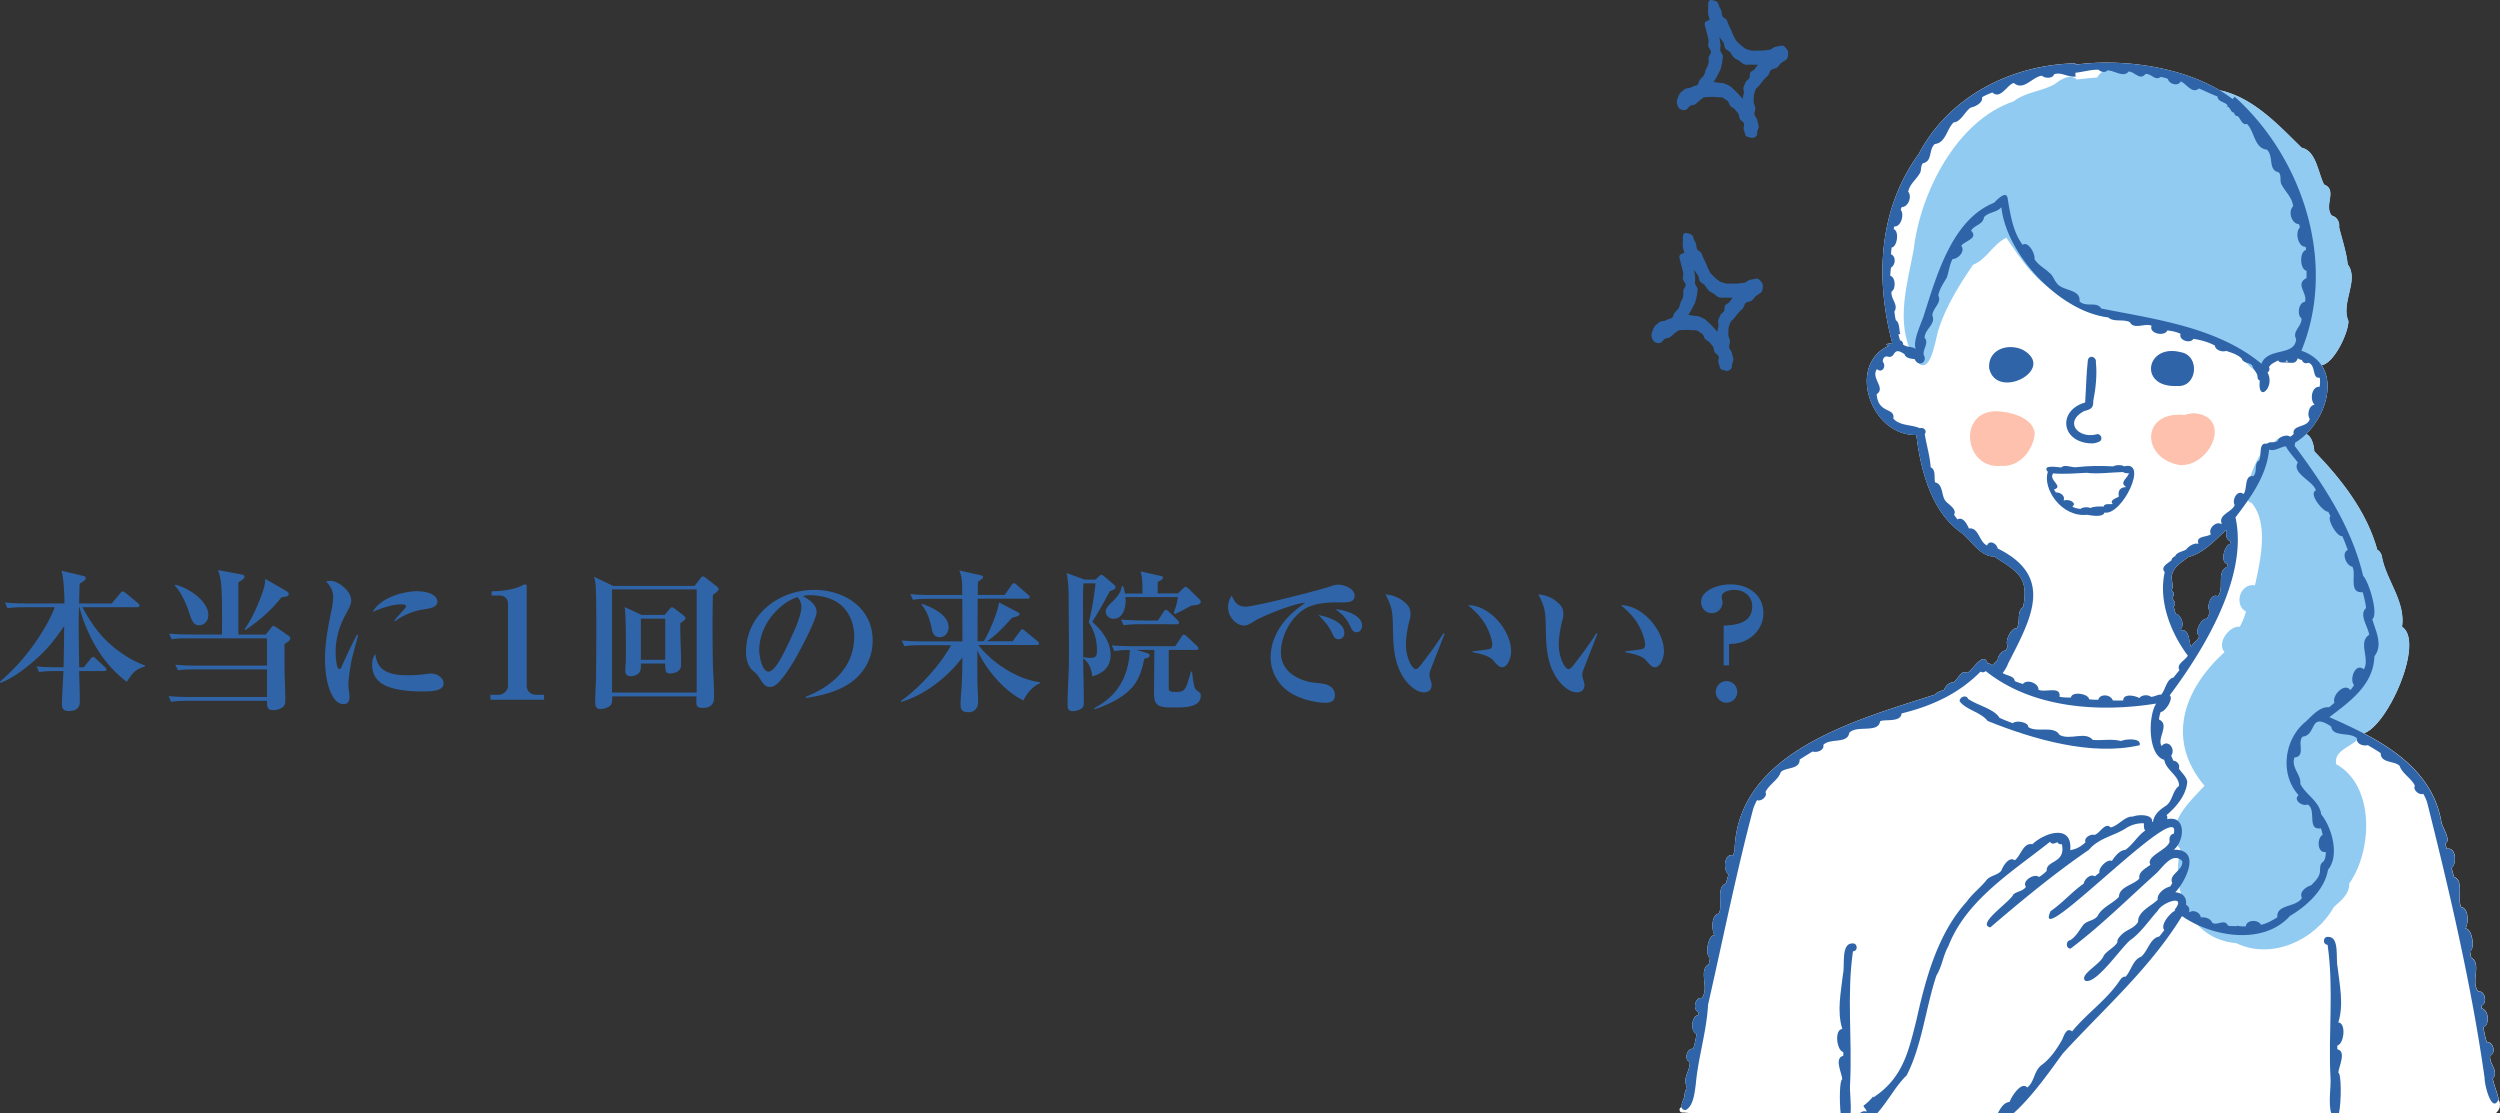
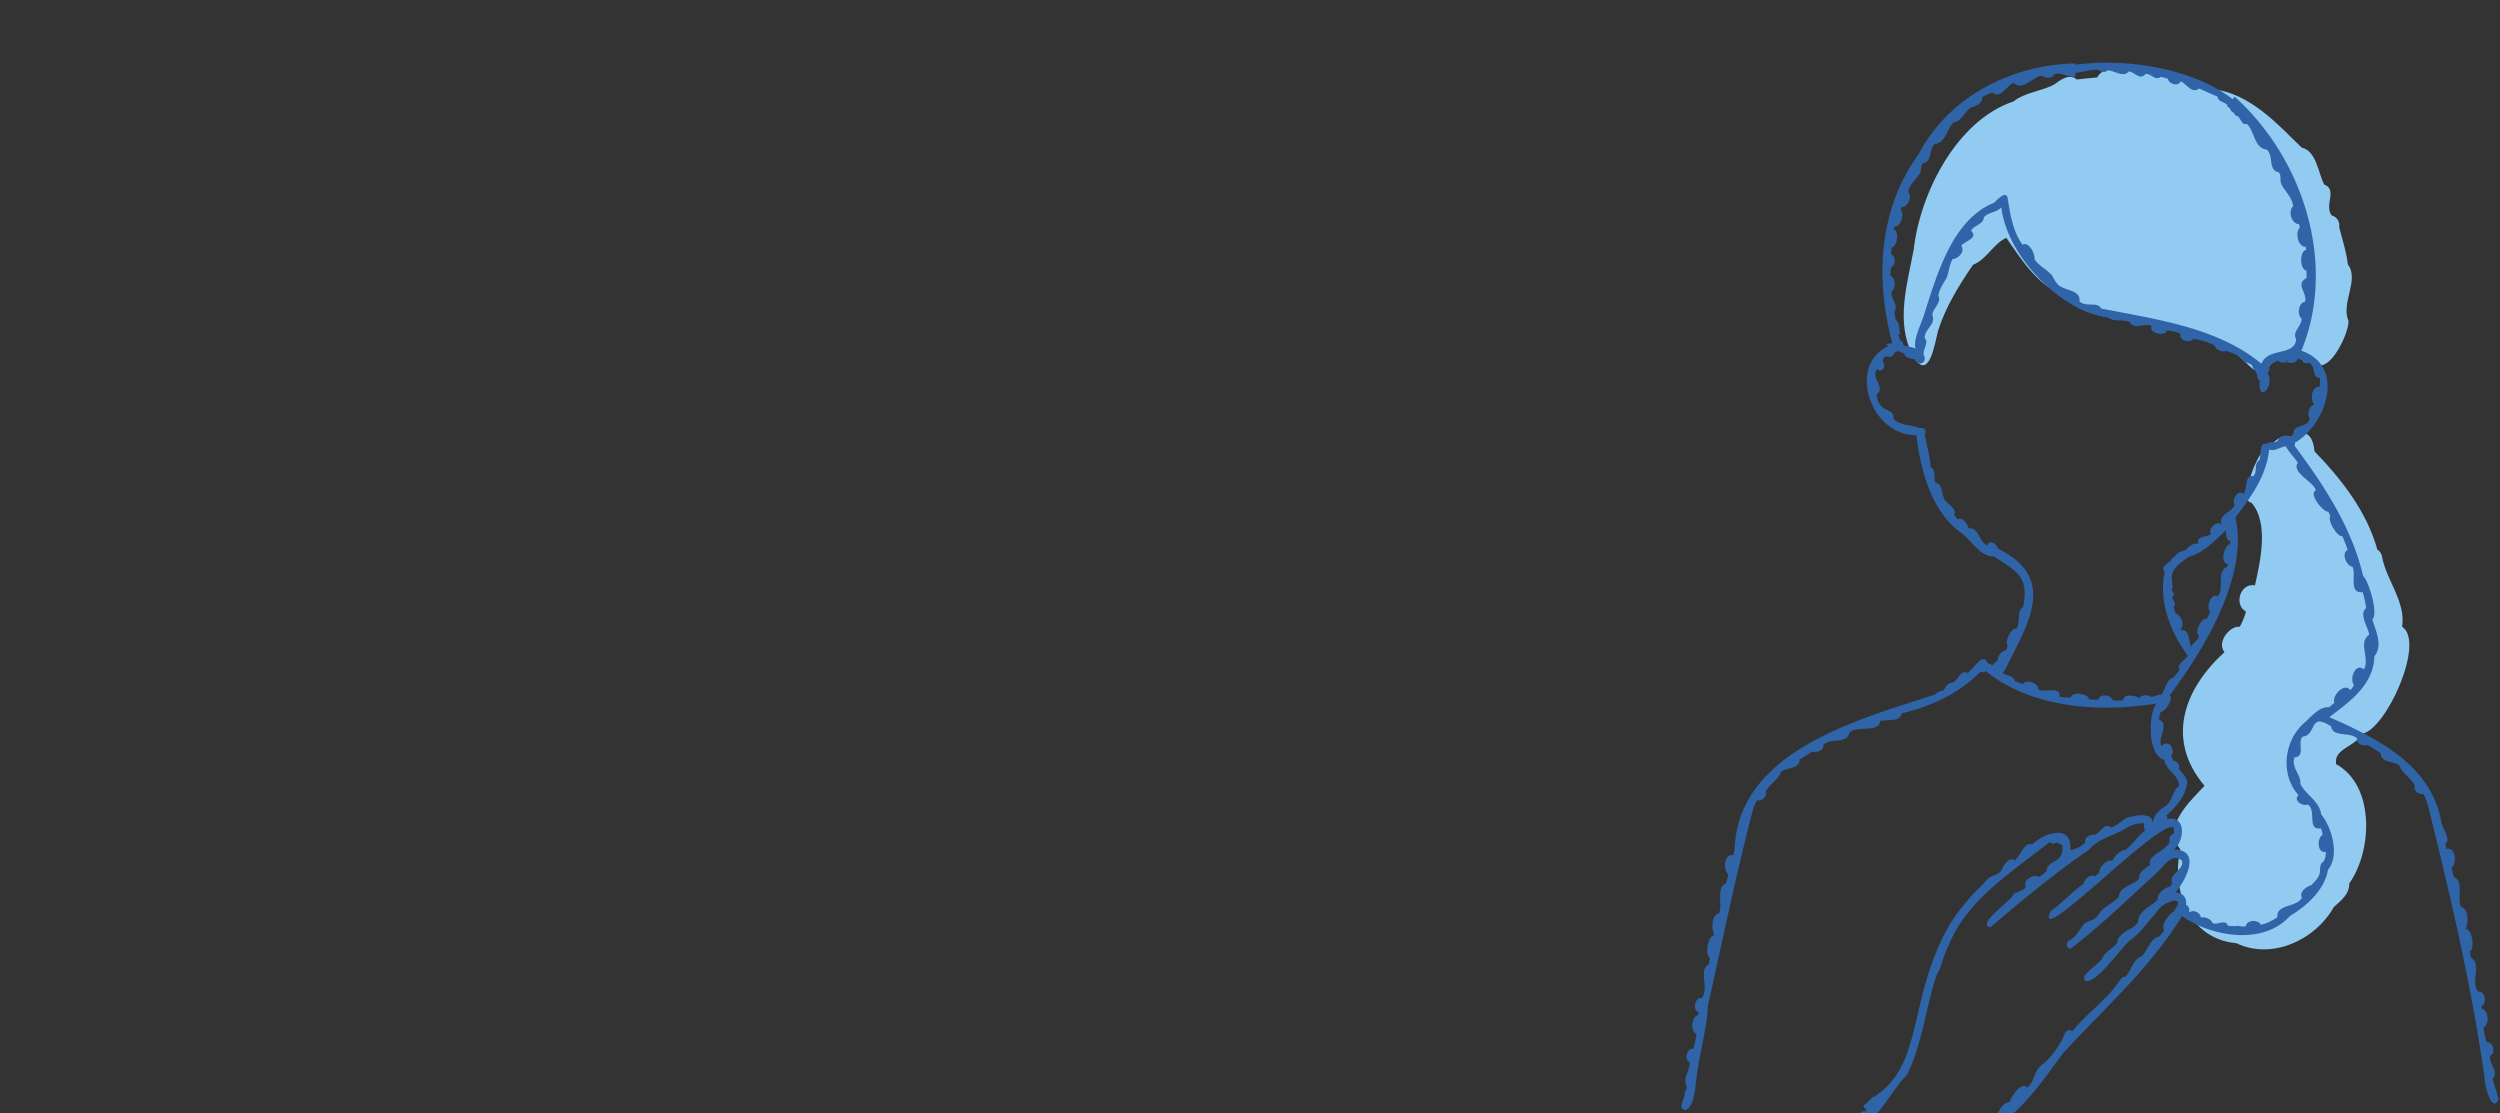
<svg xmlns="http://www.w3.org/2000/svg" id="_レイヤー_2" data-name="レイヤー 2" width="309.14" height="137.69">
  <rect width="100%" height="100%" fill="#333333" stroke="none" />
  <defs>
    <style>.cls-1{fill:#2f65a8;stroke-width:0}</style>
  </defs>
  <g id="text">
-     <path class="cls-1" d="M3.01 75.09c-.71 0-1.39 0-2.08.13l-.31-.71c.9.08 1.81.11 2.73.11h4.62c0-1.01-.08-3.13-.36-4.04l2.67.63c.13.04.32.1.32.25 0 .23-.15.36-.76.72l-.06 2.44h4.04l1.05-1.26c.15-.19.21-.23.29-.23s.21.08.36.19l1.54 1.26c.08.06.19.17.19.29 0 .17-.15.21-.29.21h-6.77c1.24 2.29 2.46 3.97 4.6 5.51.97.71 2.02 1.3 3.15 1.7v.11c-1.26.4-1.58.84-2.25 1.91-1.39-1.01-2.67-2.46-3.59-3.93-.9-1.41-1.91-3.66-2.27-5.3h-.06a57.1 57.1 0 00-.04 1.87c0 1.85.04 3.72.06 5.57h.57l.84-1.05c.1-.11.17-.23.29-.23s.27.11.34.19l1.14 1.05c.13.13.19.21.19.31 0 .17-.15.19-.31.19H9.78c.04 1.2.09 2.61.09 3.78 0 .86-.55 1.16-1.35 1.16-.69 0-.86-.29-.86-.86 0-.63.15-3.24.19-4.08H6.9c-.71 0-1.37.02-2.06.13l-.32-.71c.92.1 1.81.11 2.73.11h.61c.04-1.7.06-3.41.08-5.11-1.2 1.75-2.1 2.92-3.72 4.31-1.2 1.05-2.67 2.16-4.16 2.73l-.08-.13c1.64-1.45 2.9-2.78 4.18-4.58.99-1.39 2.02-3.05 2.61-4.65H2.99zm29.81 3.43l.65-.82c.06-.08.23-.31.32-.31.08 0 .21.08.38.19l1.51 1.03c.11.08.21.17.21.34 0 .27-.44.52-.72.69.02 1.14 0 2.27.02 3.41.02 1.12.09 2.4.09 3.51 0 .4-.04.71-.38.93-.31.21-.76.32-1.14.32-.74 0-.74-.51-.74-.9v-.25h-9.8c-.69 0-1.37.02-2.06.13l-.31-.71c.9.08 1.81.11 2.71.11h9.46v-3.41h-8.95c-.71 0-1.37 0-2.06.11l-.32-.69c.92.08 1.81.11 2.73.11h8.6v-3.38h-9.73c-.69 0-1.37 0-2.06.13l-.31-.71c.9.08 1.81.11 2.71.11h3.83c0-2 .04-4.81-.12-6.33-.06-.57-.19-1.09-.38-1.64l2.84.53c.21.04.44.1.44.31 0 .15-.15.31-.76.67v6.47h3.34zm-7.06-2.48c0 .74-.48 1.28-1.18 1.28-.78 0-.97-.93-1.32-1.96-.32-.92-.97-2.25-1.64-2.94l.04-.11c1.54.32 4.1 1.96 4.1 3.74zm9.73-2.9c.13.08.21.19.21.34 0 .27-.38.32-.9.38-1.26 1.62-2.77 2.92-4.46 4.04l-.1-.13c.92-1.14 1.95-3.59 2.38-5.02.12-.38.17-.78.17-1.18l2.69 1.56zm5.31-1.33c1.05 0 2.63 1.28 2.63 2.44 0 .48-.31 1.05-.69 1.74-.78 1.39-1.24 3.03-1.24 4.62 0 .34.06 2.12.46 2.12.11 0 .19-.04.3-.32.48-1.09 1.32-2.9 1.89-3.93l.13.04c-.25 1.11-.61 2.19-.84 3.3-.25 1.39-.36 2.31-.36 2.84 0 .27.02.44.06.71.04.25.08.53.08.78 0 .5-.17.92-.74.92-.36 0-.71-.19-.95-.44-.38-.38-.73-1.16-.88-1.68-.36-1.16-.46-2.38-.46-3.59 0-1.96.44-4.16.84-6.1.08-.4.17-.99.17-1.39 0-.84-.32-1.37-.88-1.96.17-.06.29-.08.48-.08zM47.69 83c.82.44 1.87.5 2.79.5.84 0 1.47-.06 2.33-.17.17-.02.34-.04.5-.04.76 0 1.54.53 1.54 1.2 0 .97-1.45 1.01-2.65 1.01-1.53 0-4.14-.15-5.3-1.22-.63-.55-.88-1.26-.88-2.08 0-.5.1-.93.38-1.32.15.92.42 1.66 1.3 2.12zm4.02-9.88c.78 0 2.37.27 2.37 1.3 0 .67-.9.82-1.89.97-1.03.15-2.48.73-3.32 1.43l-.11-.1c.06-.08.42-.5.57-.65.27-.29.63-.69.76-.86.06-.08.13-.17.13-.23 0-.23-.42-.25-.57-.25-1.12 0-2.52.48-3.55.93.93-1.74 3.74-2.56 5.61-2.56zm9.87 12.8c.67 0 1.24-.48 1.24-1.16V74.71c0-.71-.44-1.07-1.11-1.07h-.92v-.52c1.16-.02 2.78-.19 3.81-.74.11-.06.23-.11.36-.11s.17.11.17.23v12.26c0 .73.51 1.16 1.22 1.16h.93v.61h-6.64v-.61h.92zm24.34-13.5l.71-.93c.1-.13.19-.21.29-.21.11 0 .27.11.34.17l1.35 1.05c.17.13.25.25.25.36 0 .13-.15.31-.71.71-.02 1.11-.04 2.23-.04 3.34 0 2.06.02 5.32.08 6.16.06.9.11 2.36.11 3.15 0 .92-.52 1.32-1.41 1.32-.76 0-.78-.36-.78-.8 0-.21 0-.42.02-.63H75.7v.31c0 .31-.02.61-.25.84-.27.25-.84.42-1.2.42-.51 0-.65-.34-.65-.8 0-.69.04-1.7.08-2.44.04-.61.06-4.35.06-6.52 0-1.26 0-4.67-.1-5.68-.04-.36-.09-.57-.19-.92l2.37 1.13h10.11zM75.68 85.64h10.47V72.88H75.68v12.76zm6.5-9.6l.63-.74c.08-.1.19-.21.29-.21.06 0 .15.04.3.15l1.16.88c.09.08.21.21.21.32 0 .13-.15.31-.65.61 0 .63.02 1.77.04 2.46.04.95.06 1.81.06 2.73 0 .84-.88 1.03-1.35 1.03-.53 0-.61-.17-.61-1.22h-3.01v.27c0 .42-.02.71-.34.99-.23.21-.63.31-.92.31-.4 0-.67-.23-.67-.63 0-.13.02-.74.06-.97.02-.15.02-1.53.02-2.31 0-1.2-.02-3.7-.15-4.64l2.1.97h2.84zm-2.93 5.55h3.01V76.5h-3.01v5.09zm20.37 4.58c3.3-1.3 6.01-3.68 6.01-7.46 0-1.77-.78-3.57-2.42-4.42-.92-.48-2.08-.69-3.05-.69-.32 0-.55.02-.88.11.72.38 1.7 1.05 1.7 1.96 0 .97-2.29 5.23-2.9 6.24-.48.76-1.56 2.5-2.35 2.9-.15.08-.32.13-.51.13-.61 0-.86-.4-1.37-1.2-.23-.36-.36-.48-.74-.8-.65-.55-.86-1.51-.86-2.31 0-4.62 4.06-7.69 8.43-7.69 3.7 0 7.23 2.21 7.23 6.24 0 1.89-.78 3.6-2.21 4.83-1.62 1.39-3.95 2-6.03 2.29l-.04-.13zm-4.02-10.2c-1.03 1.2-1.72 2.82-1.72 4.43 0 .63.32 2.65 1.16 2.65.36 0 .8-.53.99-.8.69-.92 1.74-3.26 2.23-4.37.31-.65.84-2.12.84-2.8 0-.48-.17-.88-.48-1.24-1.2.36-2.21 1.2-3.03 2.14zm26.03 3.33c.65-.93 1.77-3.68 1.91-4.81l2.29 1.2c.12.06.23.11.23.23 0 .23-.25.29-.93.48-.86.99-2 2.19-3.09 2.9h3.17l.92-1.24c.13-.19.19-.25.29-.25.08 0 .19.1.34.21l1.53 1.26c.1.08.19.15.19.29 0 .17-.15.19-.29.19h-7.21c1.72 2.23 4.79 4.22 7.59 4.6l.04.13c-.92.36-1.64 1.26-2.06 2.12-2.37-1.14-4.62-3.81-5.7-6.2 0 1.39 0 2.8.02 4.2.02.69.08 1.39.08 2.1 0 .38-.06.76-.38 1.07-.21.21-.51.29-.82.29-.95 0-.97-.52-.97-1.09 0-.31.04-.92.08-1.37.04-.59.08-1.3.1-1.81.04-.82.04-1.66.04-2.5-1.79 2.4-4.63 4.63-7.53 5.49l-.09-.11c1.77-1.18 3.87-3.41 5.11-5.15.27-.36.95-1.39 1.11-1.75h-3.72c-.69 0-1.37.02-2.06.13l-.31-.71c.9.08 1.79.11 2.71.11h4.79c0-1.75 0-3.51-.02-5.26h-4.04c-.71 0-1.39 0-2.06.13l-.32-.71c.92.08 1.81.11 2.73.11h3.68v-.69c0-.8-.02-1.54-.36-2.35l2.63.59c.15.04.32.08.32.23s-.34.38-.63.55c-.04.55-.02 1.11-.04 1.66h3.34l.84-1.22c.08-.11.15-.23.29-.23.1 0 .19.06.34.19l1.43 1.24c.1.08.19.13.19.27 0 .17-.15.21-.31.21h-6.12c-.02 1.75-.02 3.51-.02 5.26h.8zm-4.33-1.73c0 .63-.42 1.22-1.09 1.22s-.88-.46-.99-1.01c-.23-1.12-.53-2.12-1.28-3.03l.1-.08c1.22.44 3.26 1.35 3.26 2.9zm15.38 10.37c-.67 0-.67-.44-.67-.8 0-1.93.17-3.83.17-5.7 0-1.58 0-3.17-.02-4.75-.02-1.09.02-3.53-.08-4.5-.04-.44-.1-.88-.17-1.32l2.21.8h1.34l.42-.4c.15-.13.23-.19.31-.19.06 0 .17.04.32.17l1.2 1.01c.12.1.23.23.23.36 0 .21-.23.31-.71.48-.44.88-1.64 2.99-2.17 3.8 1.22 1.07 2.27 2.44 2.27 4.12 0 1.47-.95 2.25-2.25 2.61-.15-.95-.36-1.62-1.14-2.23.02 1.83.08 3.68.08 5.51 0 .29-.04.53-.29.71-.29.19-.69.32-1.05.32zm1.26-6.58l.04-.11c.29.06.53.1.82.1.82 0 .84-.29.84-1.01 0-1.2-.34-2.38-1.01-3.4.38-1.39.69-3.38.84-4.81h-1.49c-.06.69-.06 1.7-.06 2.4 0 1.56.02 5.34.02 6.83zm1.45 6.36l-.1-.15c2.92-1.49 4.29-3.97 4.42-7.19h-.23c-.57 0-1.14.04-1.7.13l-.3-.71c.9.08 1.79.11 2.71.11h5.13l.78-1.18c.06-.1.17-.25.29-.25s.29.13.34.19l1.28 1.2c.08.08.19.19.19.31 0 .17-.15.19-.3.19h-3.38v4.67c0 .48.17.52.95.52 1.11 0 1.18-.32 1.79-2.5h.15c.04.5.11 1.12.23 1.62.08.36.15.57.46.78.23.15.38.25.38.53 0 1.34-1.54 1.49-2.92 1.49h-.9c-1.53 0-1.96-.4-1.96-1.74l.04-5.38h-2.21l1.07.32c.42.13.57.17.57.38 0 .25-.48.36-.69.4-.21 1.22-.61 2.52-1.43 3.47-1.18 1.37-2.98 2.19-4.67 2.77zm10.26-14.33l.63-.61c.08-.08.21-.21.32-.21.13 0 .29.13.36.21l1.35 1.32c.13.13.17.21.17.32 0 .36-.61.44-1.12.44-.69.38-1.35.74-2.06 1.07l-.17-.15c.29-.73.4-1.18.53-1.95h-6.49c0 .13.02.27.02.42 0 .95-.34 2.27-1.53 2.27-.46 0-.93-.4-.93-.88 0-.44.36-.8.82-1.24.59-.57 1.03-1.09 1.18-1.93h.15c.1.32.17.59.23.92h2.16v-.88c0-.61-.06-1.24-.23-1.85l2.44.55c.21.04.32.06.32.23 0 .19-.23.32-.65.51v1.43h2.48zm-4.31 3.34h1.85l.69-1.07c.06-.1.17-.25.29-.25s.27.13.34.21l1.11 1.07c.08.08.17.17.17.31 0 .17-.13.19-.29.19H141c-.71 0-1.39.02-2.06.13l-.32-.71c.92.08 1.81.11 2.73.11zm12.58-1.7c1.2 0 8.81-1.95 10.28-2.42.44-.15.86-.31 1.33-.31.63 0 1.98.46 1.98 1.35 0 .76-.65.84-1.56.84h-.5c-1.32 0-2.84.08-4.01.74-1.79 1.03-3.05 3.38-3.05 5.44 0 1.58.95 2.67 2.37 3.28.97.42 1.64.46 2.67.57.82.1 1.64.5 1.64 1.43 0 .73-.5.95-1.12.95-1.34 0-2.92-.42-4.1-1.07-1.66-.9-2.73-2.65-2.73-4.54 0-2.1 1.11-4.06 2.63-5.44.53-.48 1.09-.92 1.66-1.32-1.66.11-5.55 1.81-6.2 2.21-.8.5-1.01.61-1.37.61-.9 0-1.98-.99-1.98-2.25 0-.52.13-1.03.46-1.45.32.76.69 1.35 1.6 1.35zm12.32 3.23c0 .42-.25.78-.71.78s-.63-.34-.78-.71c-.44-.95-1.01-1.56-1.72-2.29 1.07.23 3.2.84 3.2 2.21zm2.19-.88c0 .38-.25.8-.67.8-.29 0-.55-.21-.67-.48-.5-1.07-.88-1.6-1.96-2.37 1.09.08 3.3.69 3.3 2.04zm5.51-2.69c.34.36.48.78.48 1.28 0 .27-.08.57-.15.84-.23.84-.42 2.06-.42 2.9 0 1.56.74 3.03 1.22 3.03.23 0 .57-.42.84-.8.92-1.18 1.79-2.38 2.59-3.64l.13.06c-.06.17-1.41 3.62-1.74 4.48-.1.25-.13.44-.13.61 0 .42.27.88.27 1.28 0 .55-.38.88-.92.88-.99 0-1.87-.88-2.42-1.62-1.39-2-1.41-4.27-1.45-6.62-.04-1.7-.11-2.37-.92-3.87.99.08 1.93.48 2.61 1.2zm12.92 5.82c0 .95-.5 2-1.11 2-.34 0-.61-.27-1.01-.74-.34-.4-.55-.51-1.05-.71-.51-.19-1.07-.31-1.6-.4v-.13c.29-.02 1.95-.21 2.14-.29.21-.08.3-.29.3-.5 0-.74-.53-2-.92-2.63-.55-.9-1.28-1.62-2.08-2.27 2.65-.04 5.32 3.13 5.32 5.66zm5.98-5.82c.34.36.48.78.48 1.28 0 .27-.08.57-.15.84-.23.84-.42 2.06-.42 2.9 0 1.56.74 3.03 1.22 3.03.23 0 .57-.42.84-.8.92-1.18 1.79-2.38 2.59-3.64l.13.06c-.06.17-1.41 3.62-1.74 4.48-.1.25-.13.44-.13.61 0 .42.27.88.27 1.28 0 .55-.38.88-.92.88-.99 0-1.87-.88-2.42-1.62-1.39-2-1.41-4.27-1.45-6.62-.04-1.7-.11-2.37-.92-3.87.99.08 1.93.48 2.61 1.2zm12.92 5.82c0 .95-.5 2-1.11 2-.34 0-.61-.27-1.01-.74-.34-.4-.55-.51-1.05-.71-.51-.19-1.07-.31-1.6-.4v-.13c.29-.02 1.95-.21 2.14-.29.21-.08.3-.29.3-.5 0-.74-.53-2-.92-2.63-.55-.9-1.28-1.62-2.08-2.27 2.65-.04 5.32 3.13 5.32 5.66zm7.38-3.15c1.6-.06 3.53-.34 3.53-2.38 0-1.26-.99-2.04-2.21-2.04-.5 0-1.56.17-1.56.84 0 .08.02.21.04.31.02.13.06.27.06.4 0 .72-.59 1.33-1.33 1.33s-1.32-.61-1.32-1.35c0-1.62 2.35-2.21 3.64-2.21 2.14 0 4.06 1.26 4.06 3.57 0 1.26-.65 2.38-1.68 3.07-.86.57-1.56.69-2.56.74v2.63h-.67v-4.9zm1.68 8.2c0 .74-.61 1.33-1.33 1.33s-1.33-.61-1.33-1.33.59-1.34 1.33-1.34 1.33.59 1.33 1.34z" />
-     <path d="M208.05 137.56c.53.04 1.05.09 1.58.14h98.94c.51-.41.77-1.06.39-1.72l.03-.06c-.2-.85-.56-1.7-.74-2.53.82-.97-.5-1.85-.31-2.88.76-.27.36-1.75-.42-1.64-.2-.6-.32-1.22-.42-1.84.82-.34.65-2.17-.22-2.34v-.34c.75-.31.41-1.89-.42-1.75-.99-1.24.49-3.41-.88-4.19-.05-.26-.1-.53-.14-.79.67-.31.24-2.89-.57-2.79.4-.58.44-2.53-.52-2.67-.54-1.02.39-3.27-.88-3.72-.11-.39-.22-.75-.31-1.12.7-.53.55-2.65-.6-2.36-.05-.21-.11-.43-.16-.65.76-.41-.37-1.97-.49-2.63-.9-5.39-5.03-8.61-9.6-11 3.04-1.07 7.51-11.37 4.7-13.17.46-3.13-1.97-5.77-2.49-8.67-.05-.36-.28-.71-.57-.85-1.32-4.76-4.47-8.75-7.79-12.18-.04-.78-.34-1.87-1-2.13 2.29-2.22 3.56-6.07 1.92-8.52 1.55-.25 3.31-4.03 3.3-5.44-.98-2.29 1.38-5.07-.09-7.03-.16-1.55-.69-3.06-1.06-4.57.09-.63-.23-1.28-.92-1.46-1-1.24.76-3.19-.95-3.84-.73-1.43-.95-4.16-2.77-4.55-2.8-2.75-5.85-6.06-9.84-7.04-.07 0-.14-.02-.22-.03-5.01-3.01-12.33-3.98-17.9-3.2 0-.06 0-.11.01-.17-7.89.17-15.63 4.07-19.38 11.21-5.01 6.87-5.37 15.5-3.27 23.37-.26.04-.52.1-.77.15.11.14.27.19.43.16-5.4 2.34-2.31 11.23 3.32 11.06.52 4.39 1.89 9.59 5.64 12.16 1.21.96 2.3 2.92 3.98 2.87 2.78 1.85 4.33 2.44 3.59 6.24-.87.57-.28 1.88-.83 2.68-.66-.19-1.51 1.68-1.07 2.12-.07.2-.15.39-.24.58-.48 0-1.04.7-1.01 1.23-.29.12-.44.45-.71.61a.624.624 0 00-.53-.23c-.53-1.61-1.81.8-2.53 1.17-.78-.49-1.14.91-1.77 1.18-.5-.04-.96.51-1.11.94-.52.16-.77.2-1.12.56-9.81 3.16-24.4 7.09-24.77 19.22-.05.22-.11.43-.16.65-1.15-.29-1.3 1.82-.6 2.36-.09.37-.2.73-.31 1.13-1.27.44-.34 2.7-.88 3.72-.96.14-.92 2.09-.52 2.67-.81-.09-1.25 2.48-.57 2.79-.04.26-.09.53-.14.79-1.37.78.11 2.95-.88 4.19-.83-.14-1.16 1.44-.42 1.75v.34c-.87.17-1.04 2.01-.22 2.35-.1.62-.22 1.24-.42 1.84-.78-.11-1.18 1.37-.42 1.64-.03 1.44-.91 1.68-.34 3.26-.29.25-.29.71-.34 1.07-.11.34-.41.9-.32 1.26-.36.02-.35.62.05.65zm60.65-66.83c.36-.85 1.2-1.26 1.87-1.84 1.97-.51 3.27-2.05 4.73-3.36-.07.62-.02 1.26.51 1.38-.02.12-.03.24-.05.36-.72.15-1.29 2.39-.28 2.47-.03.13-.07.25-.1.37-1.35.59-.28 2.63-1.14 3.63-.88-.47-1.46 1.39-.96 1.92-.11.3-.24.58-.38.87-.64-.23-1.66 1.73-.96 2.07-.12.66-.72.76-.98 1.38-.32-.48-.17-2.26-1.22-2.03-.02-.06-.05-.13-.07-.19.5-.49.03-1.74-.63-1.87-.1-.31-.18-.61-.25-.91.43-.33-.09-.75-.19-1.12.35-.24.22-.68-.07-.84.36-.72-.24-1.54.18-2.29z" fill="#fff" stroke-width="0" />
-     <path d="M271.36 51.1c-.38 0-.79.07-1.22.21-5.42-.53-5.42 5.35-.61 6.2 3.84.21 6.55-5.98 1.83-6.41zm-24.54-.25c-4.79.03-3.95 7.23.67 6.76 2.28.16 3.91-1.98 4.12-3.94-.12-2.01-2.97-2.77-4.79-2.82z" fill="#fec1ae" stroke-width="0" />
    <path d="M236.5 43.94c2.03 3.5 2.74-1.45 3.16-3.06.94-2.96 2.58-5.59 4.32-8.14 1.66-.64 2.46-2.55 4.11-3.34 1.82 2.64 3.77 5.72 6.83 7.01 3.9 4.68 13.86 2.08 20.58 6.89 2.12.37 3.52 4.63 5.4 1.62.71-1.07 2.13-.36 2.93-1.08 1.17-.05 2.02 1.01 3.07 1.33 1.59.08 3.52-3.99 3.51-5.46-.98-2.29 1.38-5.07-.09-7.03-.16-1.55-.69-3.06-1.06-4.57.09-.63-.23-1.28-.92-1.46-1-1.24.76-3.19-.95-3.84-.73-1.43-.95-4.16-2.77-4.55-2.8-2.75-5.85-6.06-9.84-7.04-2.7-.26-5.17-2.04-7.85-1.86-1.82-.67-6.48-1.9-7.6.22-.84.07-1.69.15-2.53.25-.89-.81-2.04.07-2.81.63-1.58.85-3.57.94-5 2.08-7.05 2.36-11.56 11.34-12.35 18.32-.8 4.29-2.26 8.96-.13 13.07zm60.54 33.56c.46-3.13-1.97-5.77-2.49-8.67-.05-.36-.28-.71-.57-.85-1.32-4.76-4.47-8.75-7.79-12.18-.05-1.13-.65-2.88-2.08-1.92-.27-.01-.54.07-.73.22-.93-.52-2.15.29-2.58 1.1-1.25-.67-4.17 6.83-2.4 6.96 2.19 2.5 1.11 7.2.44 10.22-1.82-.33-2.66 2.4-1.11 3.25-.18.65-.44 1.27-.76 1.87-1.26-.16-2.91 1.96-1.9 3.14-5.03 4.58-7.3 10.8-2.47 16.53-1.75 1.9-5.28 5.02-2.99 7.85-1.15 5.11 1.12 11.11 6.92 11.61 4.37 2.1 9.76-.36 12.06-4.47.88-.78 1.93-1.6 1.91-2.91 2.89-4.09 3.17-12.13-1.63-14.76-.31-1.99 2.44-2.12 3.16-3.74 3.03-.45 7.91-11.38 5.01-13.25z" fill="#91cbf2" stroke-width="0" />
    <path class="cls-1" d="M208.47 137.25c.93-.49 1.08-2.13 1.22-3.14.29-3.32 1.34-6.53 1.52-9.86 1.82-8.01 3.54-16.55 5.59-24.25.12-.37.29-.72.47-1.06.5.22 1.33-.48 1.04-.99.44-.95 1.62-1.55 1.88-2.45.55-.66 2.38-.3 2.35-1.58.53-.34 1.06-.67 1.6-.99.53.17 1.46-.13 1.33-.82.81-.87 3.01-.09 3.2-1.49.91-1.01 3.6.11 3.82-1.44.66-.27 2.56.17 2.65-.96 3.73-.91 7.05-2.42 9.77-5.17.25.15.47.09.63-.07 5.73 4.59 13.99 5.16 21.09 4.02-1.02 1.52-1.06 6.4 1 6.96.18 1.28 1.92 1.99 1.81 3.24-.84.57-.76 1.98-1.74 2.52-.74.5-1.33 1.03-1.47 1.91-.04 0-.07-.02-.11-.02.12-.85-1.46-.97-2.41-.63-.95-.07-1.73 1.11-2.71 1.34-.7-.71-1.31.73-2 .92-.5-.13-1.34.34-1.12.93-.58.52-1.1.82-1.88.96.29-3.26-3.13-2.21-4.69-.73-1.13-.25-1.43 1.47-2.18 1.98-.69-.54-1.49.78-1.65 1.28-.48.59-1.29.57-1.8 1.12-.72.94-1.77 1.7-2.45 2.68-3.65 3.99-5.13 9.64-6.26 14.71-.99 3.96-1.71 7.16-5.32 9.54 0-.05 0-.1-.02-.14-.34.44-.74.82-1.2 1.15.08.32.38.44.38.75-.31-.14-.6-.02-.87.22h2.16c1.32-1.46 2.37-3.49 3.67-4.71 1.9-3.7 2.35-8.36 3.68-12.35.71-1.15.82-2.47 1.47-3.61 2.2-5.72 7.92-9.23 12.58-12.93.23.41.62.17.91.06.1.18.34.31.55.23.53 2.42-1.99 1.97-1.87 3.31-.3.3-.57.53-.96.76-.55-.51-2.17.49-1.61 1.21-.41.58-1.03.52-1.55.93-.32.87-4.64 3.7-2.86 4.09 3.9-3.34 7.91-6.66 12.19-9.59 1.22-1.44 2.91-1.66 4.49-2.61.64-.44 1.48-.72 2.32-.67 0 .31-.03.66.16.89-.94.64-1.5 1.71-2.46 2.4-.7.02-1.3.81-1.66 1.36-.56-.28-1.7.86-1.54 1.44-.18.17-.38.32-.57.47-.54-.37-1.3.36-1.37.89-1.53 1.07-2.61 2.4-4.16 3.45.02 0 .03-.02.05-.02-2.42 5.43 16.47-14.62 15.24-9.59-.46.04-.6.58-.51.98-.33 1.07-2.97 1.77-2.38 2.86-.54.4-1.53.89-1.36 1.68-.69.82-2.5 1-2.53 2.28-.8.86-2.1 1.28-2.63 2.36-.49.62-1.22.54-1.75 1.07-.53.69-.85 1.4-1.62 1.92-.58.06-.6 1.06.02 1.05 3.65-2.74 7.11-6.17 10.57-9.28.81-.74 2.02-2.74 3.22-1.56.26 1.13-1.74 1.65-1.21 2.74-.09.14-.18.29-.27.43-.66.12-1.65.87-1.54 1.63-.77.77-2.48 1.45-2.42 2.74-.54.86-1.42.92-2.07 1.6-.22.22-.56.59-.49.93-.46.7-1.2.96-1.69 1.63-.32 1.05-3.1 2.37-2.28 3.12 1.43.49 4.7-4.56 5.76-5.17 1.26-.97 2.13-2.32 3.19-3.48.56-1.09 3.68-2.12 2.08-.11.03.03.06.05.09.08-.66.29-1.89 1.8-1.35 2.41-.2.28-.41.54-.63.8-1.13.19-1.4 1.8-2.23 2.49-1.04.38-1.24 1.76-1.94 2.48-.38-.08-.62.34-.81.61-1.62 2.35-3.99 3.94-5.79 6.15-.71-.57-1.02.57-1.25 1.06-.7 1.2-1.44 2.3-2.53 3.1-.98.77-.84 2.04-1.77 2.78-.72-.83-1.98 1.16-2.18 1.78-.75.08-1.13.79-1.48 1.44h1.92c2.47-2.18 4.9-5.77 6.15-7.44 5.01-5.48 10.77-10.51 14.73-16.98 3.66 2.57 10.05 3.66 13.35-.02 2.1-1.24 4.29-3.24 4.7-5.71 1.45-1.71.51-5.19-.83-6.83-.25-1.67-1.86-2.38-2.59-3.78.13-1.14-1.18-2.02-.72-3.28 1.44-.13.29-1.91 1.01-2.57 1.8-.21.74-3.09 3.52-1.26.19 1.4 2.39.62 3.2 1.49-.13.68.8.98 1.33.82.54.32 1.08.64 1.6.99-.03 1.28 1.79.93 2.35 1.59.26.9 1.45 1.51 1.88 2.45-.29.5.54 1.21 1.04.99.18.34.35.7.47 1.06 2.76 10.96 5.51 22.73 7.11 34.1-.04.77.89 4.49 1.73 2.62-.2-.85-.56-1.7-.74-2.53.82-.97-.5-1.85-.31-2.88.76-.27.36-1.75-.42-1.64-.2-.6-.32-1.22-.42-1.84.82-.34.65-2.17-.22-2.34v-.34c.75-.31.41-1.89-.42-1.75-.99-1.24.49-3.41-.88-4.19-.05-.26-.1-.53-.14-.79.67-.31.24-2.89-.57-2.79.4-.58.44-2.53-.52-2.67-.54-1.02.39-3.27-.88-3.72-.11-.39-.22-.75-.31-1.12.7-.53.55-2.65-.6-2.36-.05-.21-.11-.43-.16-.65.76-.41-.37-1.97-.49-2.63-1.18-7.05-7.87-10.38-13.85-13.02 2.55-1.94 5.46-3.99 5.57-7.52 1.08-1.4.18-3.06-.26-4.59.83-.67-.53-4.89-1.13-5.34-1.4-6.01-4.87-11.26-8.49-16.12.07-.13.08-.26.05-.36 3.91-2.27 6.33-9.49.8-11.38 4.44-10.79.2-23.83-8.25-31.41-.08.1-.17.2-.25.3-4.94-3.84-13.28-5.12-19.45-4.25 0-.06 0-.11.01-.17-7.89.17-15.63 4.07-19.38 11.21-5.01 6.87-5.37 15.5-3.27 23.37-.26.04-.52.1-.77.15.11.14.27.19.43.16-5.4 2.34-2.31 11.23 3.32 11.06.52 4.39 1.89 9.59 5.64 12.16 1.21.96 2.3 2.92 3.98 2.87 2.78 1.85 4.33 2.44 3.59 6.24-.87.57-.28 1.88-.83 2.68-.66-.19-1.51 1.68-1.07 2.12-.07.2-.15.39-.24.58-.48 0-1.04.7-1.01 1.23-.29.12-.44.45-.71.61a.624.624 0 00-.53-.23c-.53-1.61-1.81.8-2.53 1.17-.78-.49-1.14.91-1.77 1.18-.5-.04-.96.51-1.11.94-.52.16-.77.2-1.12.56-9.81 3.16-24.4 7.09-24.77 19.22-.05.22-.11.43-.16.65-1.15-.29-1.3 1.82-.6 2.36-.09.37-.2.73-.31 1.13-1.27.44-.34 2.7-.88 3.72-.96.14-.92 2.09-.52 2.67-.81-.09-1.25 2.48-.57 2.79-.04.26-.09.53-.14.79-1.37.78.11 2.95-.88 4.19-.83-.14-1.16 1.44-.42 1.75v.34c-.87.17-1.04 2.01-.22 2.35-.1.62-.22 1.24-.42 1.84-.78-.11-1.18 1.37-.42 1.64-.03 1.44-.91 1.68-.34 3.26-.29.25-.29.71-.34 1.07-.17.51-.77 1.5.15 1.6zm75.65-80.01c-.77 1.27 2.01 2.3 2.25 3.41-.96.38.91 2.69 1.53 2.63.09.17.18.35.27.52-.44.46.85 2.65 1.47 2.49.25.56.47 1.15.68 1.72-.85.35-.18 1.97.56 2.06.54.9-.53 3.34 1.28 3.15.19.64.34 1.31.42 1.97-.92.8.25 2.31.39 3.3-1.44.94.13 2.94-.67 4.28-1.03-.89-1.83 1.22-1.21 1.94-.13.23-.29.43-.46.63-.7-1-2.32.68-1.96 1.55-.21.2-.44.38-.66.57-1.07-.14-2.09 1.01-2.83 1.71h.02c-2.74 2.12-3.35 6.53-.97 9.15-.71.64.49 1.43 1.13 1.16 1.14.67-.15 3.24 1.63 2.94.1.25.17.53.22.82-.73.36-.68 2.33.39 2.1 0 .3-.04 1.05-.39 1.27-.42.32-.27.91-.36 1.36-.14.61-.63 1.05-1.05 1.49-.62.18-1.54.84-1.15 1.57-.77 1.24-3.18.73-3.04 2.4-.62.38-1.3.77-2.03.93-.32-.68-1.79-.66-1.87.19-.37.02-.75 0-1.11-.1-.01.03-.03.07-.04.1-.36-.09-.72.03-1.08-.11-.35-.87-1.38.08-1.92-.34-.24-.57-.93-.71-1.42-.66-.05-.57-.85-.98-1.35-.66l-.11-.08c.14-.33-.06-.65-.36-.83.11-.96-.47-1.48-1.33-1.53 1.36-1.47 3.24-5.35-.19-5.27 1.35-1.07 1.6-4.31-.83-3.77.06-.16.05-.34-.06-.51 1.26-1.06 2.45-2.53 2.56-4.13-.12-.65-.69-1.09-1.04-1.63.18-.45-.23-.95-.69-.97-.09-.21-.17-.42-.26-.62.6-.82-.41-2.11-1.18-1.19-.63-.94 1.07-2.66-.33-3.28.03-.33.1-.61.21-.93.55 0 1.63-1.64 1.12-2.06 4.18-5.58 9.76-14.68 8.13-22 1.88-2.48 3.86-5.15 4.16-8.39.72.26 1.39-.34 2.07-.4.37.73 1.28 1.66 1.47 2.01zm-15.09 18.65c-.1-.31-.18-.61-.25-.91.43-.33-.09-.75-.19-1.12.35-.24.22-.68-.07-.84.36-.72-.24-1.54.18-2.29.36-.85 1.2-1.26 1.87-1.84 1.97-.51 3.27-2.05 4.73-3.36-.07.62-.02 1.26.51 1.38-.02.12-.03.24-.05.36-.72.15-1.29 2.39-.28 2.47-.03.13-.07.25-.1.37-1.35.59-.28 2.63-1.14 3.63-.88-.47-1.46 1.39-.96 1.92-.11.3-.24.58-.38.87-.64-.23-1.66 1.73-.96 2.07-.12.66-.72.76-.98 1.38-.32-.48-.17-2.26-1.22-2.03-.02-.06-.05-.13-.07-.19.5-.49.03-1.74-.63-1.87zm-35.11-39.86c.49-.24.53-1.72-.18-1.93.02-.34.05-.67.09-1.01.51-.26.71-1.32 0-1.66.02-.28.05-.55.08-.83.67-.03.99-1.98.26-2.27.01-.11.05-.22.07-.33.81.09 1.29-1.48.79-2.07.04-.11.09-.22.14-.33.76.03 1.31-1.28.79-1.89.2-.95.91-1.43 1.38-2.19.32-.41.09-.96.45-1.34 1.2-.23.66-1.67 1.46-2.37 1.38-.15 1.46-1.88 2.35-2.69.83 0 1.41-1.38 2.08-1.81.57-.12 1.55-.59 1.41-1.28.39-.25.83-.41 1.27-.6 1.01.94 1.85-.98 2.66-1.17 1.21 1.04 2.29-.77 3.47-.9.39.35 1.35.38 1.51-.18.91-.3 1.64.38 2.67.29-.03-.16-.03-.31-.04-.47.98-.11 1.94-.4 2.86-.38.26.28.83.41 1.1.09.77-.05 2.03.96 2.61.14.74-.03 1.4 1.17 2.1.3.72-.09 1.18.9 1.88.36.32.05.6.13.9.25.11.63 1.28.97 1.57.31.65.2 1.42 1.62 2.26.87.81.34 1.57.73 2.3.99.02.67.95.66 1.25 1.1-.04.04-.07.09-.11.14.46 0 .43.74.91.76.03.25.2.44.46.43.35.34.53 1.15 1.14.97.95.96.88 2.99 2.46 3.18.88.85.09 2.51 1.47 2.81.38.46.05 1.09.38 1.57.48.9 1.25 1.49 1.39 2.61-.68.67-.17 2.2.72 2.22.04.13.08.25.13.38-.65.63-.26 2.45.7 2.42.03.13.04.25.05.38-.9.27-.73 2.47.05 2.57.01.31.01.62 0 .92-1.46.74.17 1.87-.19 2.93-.85.12-.97 1.71-.43 2.04.1.97-1.2 1.6-.66 2.56-.14 2.19-3.49.97-4.29 3.06-5.45-4.51-13.05-5.49-19.82-6.83-.5-.92-1.88-.1-2.68-.89.18-1.55-2.12-1.24-2.8-2.24-.34-.38-.47-.96-.94-1.3-.62-.59-1.35-.93-1.83-1.68.14-.59-.74-2.27-1.47-1.77-1.19-1.63-1.48-3.62-1.82-5.56-.07-1.35-1.3-.04-1.7.36-5.15 2.07-7.05 8.83-8.65 13.81-.23.88-1.48 3.29-1.03 4.27-.5-.35-1.05-.16-1.57-.54 0-.23-.1-.45-.38-.53-.07-.25-.15-.5-.2-.75.07 0 .17-.02.24-.03-.2-.52-.04-1.34-.56-1.71-.09-.33-.13-.7-.18-1.07.56-.84-.52-1.59-.34-2.48zm48.99 8.75c-.1-.04-.2-.07-.31-.1.08-.04.15-.08.22-.13 0 .08.03.16.09.23zm-34.65 37.37c2.86-5.59 5.9-10.81-1.24-14.33-.09-.61-1.04-1.12-1.3-.37-.99-.4-1.03-2.28-2.25-2.1-.21-.46-.7-1.52-1.42-1.12l-.42-.57c.37-.68-.6-1.23-.97-1.62-.66-.64-.3-2.15-1.38-2.4-.14-.58.14-1.52-.54-1.86-.1-1.44-.51-2.69-.73-4.1.33-.49-.19-.87-.62-.73-1.03-.47-2.44-.26-3.27-1.19.24-1.43-1.86-.52-2.06-3.01 1.18-.8-.77-1.98.04-3.11.63.58 1.19-.34.73-.89-.05-.36.18-.74.58-.66 1.08.32.52-1.38 2.1-.29.14.51.82.56 1.25.61.47 1.03 1.64.42 1.12-.53-.14-.7.69-1.51.11-2.1.02-1.13 1.41-1.65.96-2.77.02-.92 1.21-1.55.73-2.47.17-.86.63-1.48 1.05-2.21.27-.76.32-1.56.72-2.3.7 0 1.61-.98 1.07-1.63.37-.59 2.18-.9 1.22-1.87.34-.68 1.51-.76 1.58-1.65.53-.67 1.56-.56 2.16-1.25.67 5.97 7.28 12.92 13.23 13.62.63.62 1.83.17 2.65.58.53 1 1.91.06 2.7.46-.38.95 1.62 1.38 1.94.57.56.07 1.14.17 1.64.43-.27.79 1.22 1.26 1.59.61.93.15 1.81.38 2.65.83.04.55.94.86 1.39.66.69.23 1.37.43 1.93.92.16.66 1.01.44 1.33.94.09.52.67.83.63 1.46.02.16.14.29.28.35-.33 2.88 1.95.82.95-1 .2-.13.32-.38.18-.67.22-.41.74-.59 1.12-.82.03.04.07.07.1.1h-.04c.34.26.79.11 1.19.18.65.02.94.11 1.21-.56.14.13.3.21.51.22.05.36.48.51.78.34.98.31.42 2.01 1.4 1.85.07.37.05.76 0 1.13-1.02-.09-1.25 1.69-.61 2.23-.69-.02-.99 1.25-.62 1.72-.2 1.15-2.2.68-1.99 1.89-.13.13-.28.25-.44.35-.31-.38-1.49.02-1.53.5-.4.33-1 0-1.33.36-1.09-.23-.62 1.44-.96 2.06-.69.36-.17 1.38-.72 1.94-1.17-.19-.71 1.67-1.22 2.21-.76-.61-1.46.73-1.09 1.36-.31.88-2.07 1.18-1.6 2.31l-.05.05c-.66-.42-1.68.58-1.29 1.25-.45.39-1.93.17-1.53 1.19-.52-.16-1.24.29-1.53.71-.43.24-1.14.31-1.35.8-.2.12-.44.25-.46.52-.41.36-1.42.83-.84 1.45-.81 3.65.78 7.57 2.85 10.34-.29.58-1.48 1.06-1.02 1.79-.25.3-.5.61-.74.92-.86.18-.99 1.49-1.52 2.11-.42-.03-.83.27-1.27.28-.38-.31-1.15-.25-1.44.15-.49-.3-1.99-.61-1.99.29-.43.03-.84.02-1.3 0-.2-.73-1.59-.88-1.78-.08-.38 0-.77 0-1.15-.07-.05-.68-2.14-1.01-2.23-.21-.48.01-.95 0-1.42-.09.21-1.4-1.84-.46-2.61-.88.06-.8-1.44-1.35-1.91-.7-.34-.11-.69-.21-1.01-.36-.07-.67-1.05-.66-1.5-1 .27-.31.47-.72.63-1.03z" />
-     <path class="cls-1" d="M234.06 42.49s0 .03.01.04c-.02 0-.04.01-.07.02l.06-.06zm-6.12 87.61c0 .15 0 .31-.01.46-1.18.25-.14 2.22-.12 2.9-.32.03-.38 2.56-.2 4.24h1.22c.11-1.22-.13-2.87-.06-3.61.29-5.63-.43-10.94.36-16.45.68-.04.58-1.06-.09-.98-1.42 0-.89 2.77-1.14 3.75-.25 2.3-.78 4.58-.09 6.83-1.01.07-.7 2.68.13 2.86zm17.84-40.95c5.68 2.29 12.89 4.37 18.8 3 .28-.94-1.79-.78-2.3-.52-1.14-.3-2.31-.04-3.48-.13-.96-1.13-2.8.09-4.12-.62-.73-1.23-2.71-.23-3.86-.96.03-.65-1.59-.89-1.92-.49-.56-.19-1.09-.42-1.63-.65-.7-1.15-2.72-1.54-3.9-2.35-.21-.58-1.07-.27-1.05.28.79 1.09 2.58 1.31 3.47 2.44zm12.6-34.34c.4.07.82-.02 1.19-.19.59-.26.17-1.16-.41-.89-2.15.5-3.98-1.51-1.49-2.88.76-.22 1.22-.31 1.17-1.23.32-1.58.49-3.34.33-4.79.11-.68-.76-1.03-.99-.33-.2 1.8-.22 3.51-.34 5.27-3.35.96-3.03 4.76.53 5.05zm-8.24-11.55c-1.84-.88-4.35-.05-4.17 2.28.91 4.07 8.44.13 4.17-2.28zm19.04 4.47c2.55.23 2.92-3.77.49-4.18-4.33-1.12-5.28 4.4-.49 4.18zm18.64 69.1c.79 5.51.07 10.82.36 16.45.09.95-.31 3.27.11 4.42h.93c.32-1.47.31-4.98-.07-5.05.01-.67 1.06-2.65-.12-2.9 0-.15 0-.31-.01-.46.83-.17 1.14-2.79.13-2.86.69-2.24.17-4.53-.09-6.83-.25-.98.27-3.76-1.14-3.75-.67-.09-.77.94-.09.98zm-34.59-58.48c-.69 2.02 1.64 5.64 4.85 5.31.63.1 1.97.34 2.15-.28 2.17.42 5.52-6.51 2.43-5.71-.28-.22-1.03-.19-1.34 0-1.55-.08-2.99-.08-4.57.1-.58.08-1.45-.41-1.87.04-.65-.08-2.42-.35-1.65.55zm4.71.11c1.46.19 3.08-.05 4.57-.09.17.12.47.19.73.13-.03.53-1.23 1.16-.38 1.66-.01.02-.03.05-.05.08-.91.06-.87.79-.81 1.18-.41.21-1.19.48-.74.9-.36.08-1.04-.13-1.13.32-.46-.03-1.28-.03-1.63.18-.36-.16-.96-.12-1.23.11-.37-.04-.77-.11-1.02-.3.62-.38-.31-.97-1.02-.75-.01-.01-.03-.02-.05-.04.22-.38-.27-.98-.96-.95-.08-.11-.16-.23-.23-.36 1.26-.39-.73-1.16-.11-1.99 1.35.11 2.7 0 4.05-.07zm-40.86-23.99c-.23.07-.47.08-.71.14s-.42.3-.66.35-.48.05-.72.09-.49 0-.72.01c-.19.02-.4 0-.6.02s-.38-.07-.57-.11c-.23-.05-.4-.11-.57-.26s-.38-.26-.53-.44c-.14-.17-.35-.31-.48-.49s-.2-.42-.32-.61-.15-.44-.26-.63-.18-.41-.29-.61-.16-.42-.25-.62-.46-.3-.55-.51-.07-.46-.14-.68-.23-.41-.29-.63c-.08-.29-.15-.45-.37-.53-.25-.09-.6-.24-.8-.08-.18.14-.17.48-.15.8.01.26-.04.53-.01.79s.15.54.19.8c-.19.07-.5.15-.59.34-.08.17.02.41.08.65.06.24.13.48.19.73s.13.49.18.73-.07.52-.04.77.33.48.34.73-.28.5-.29.75.03.5-.03.74-.2.44-.3.68c-.1.22-.1.49-.24.71s-.34.36-.5.56-.17.52-.35.7h-.08c-.25.07-.47.16-.7.27s-.56.06-.77.22-.43.33-.59.53c-.15.19-.21.48-.32.73-.11.24-.04.49.02.7.07.24.2.42.41.52s.45.16.69.03c.18-.1.29-.34.48-.46s.48-.07.65-.21.34-.28.5-.43.33-.24.49-.39c.27-.06.49-.07.77-.07.29 0 .54-.03.8.02.29.06.64-.04.85.09.19.12.39.25.57.39s.19.46.35.63.41.23.55.41.3.34.43.53.08.48.19.67.41.31.5.52-.1.51-.04.73.15.41.19.64c.05.31.42.32.65.39.24.08.39.07.6-.09.19-.14.27-.23.24-.54-.02-.24.22-.53.18-.79s-.14-.48-.18-.74-.32-.46-.35-.71.14-.53.12-.78-.22-.51-.21-.76-.01-.53.02-.78.14-.52.23-.75c.09-.24.4-.38.53-.6s.3-.39.46-.59.35-.35.53-.53.19-.54.38-.7.55-.14.75-.3.33-.41.52-.57c.21-.16.45-.28.63-.43.21-.18.2-.52.22-.77.02-.27-.11-.44-.28-.63s-.3-.38-.61-.29zm-4.34 4.51c-.09.21-.22.41-.28.63s.08.48.05.7-.15.51-.16.73c-.16-.19-.34-.44-.52-.61s-.34-.37-.53-.52-.36-.37-.57-.49-.47-.21-.69-.3c-.18-.07-.4-.03-.59-.07s-.48-.09-.68-.11c.17-.29.41-.61.53-.92.1-.24.28-.45.34-.7s.15-.51.18-.76.09-.52.1-.78-.31-.51-.33-.76.06-.51.02-.77-.09-.65-.13-.9c.12.21.37.52.5.72s.09.53.23.73.44.28.6.47.26.42.42.6c.19.21.45.31.68.44s.42.39.68.47.55 0 .83.02.57.03.84.01c-.15.16-.28.39-.42.56s-.41.23-.53.41-.02.5-.12.69-.37.29-.46.49zm7.47-33.32c-.23.07-.47.08-.71.14s-.42.3-.66.35-.48.05-.72.09-.49 0-.72.01c-.19.02-.4 0-.6.02s-.38-.07-.57-.11c-.23-.05-.4-.11-.57-.26s-.38-.26-.53-.44c-.14-.17-.35-.31-.48-.49s-.2-.42-.32-.61-.15-.44-.26-.63-.18-.41-.29-.61-.16-.42-.25-.62-.46-.3-.55-.51-.07-.46-.14-.68-.23-.41-.29-.63c-.08-.29-.15-.45-.37-.53-.25-.09-.6-.24-.8-.08-.18.14-.17.48-.15.8.01.26-.04.53-.01.79s.15.54.19.8c-.19.07-.5.15-.59.34-.08.17.02.41.08.65.06.24.13.48.19.73s.13.49.18.73-.07.52-.04.77.33.48.34.73-.28.5-.29.75.03.5-.03.74-.2.44-.3.68c-.1.22-.1.49-.24.71s-.34.36-.5.56-.17.52-.35.7h-.08c-.25.07-.47.16-.7.27s-.56.06-.77.22-.43.33-.59.53c-.15.19-.21.48-.32.73-.11.24-.04.49.02.7.07.24.2.42.41.52s.45.16.69.03c.18-.1.29-.34.48-.46s.48-.07.65-.21.34-.28.5-.43.33-.24.49-.39c.27-.06.49-.07.77-.07.29 0 .54-.03.8.02.29.06.64-.04.85.09.19.12.39.25.57.39s.19.46.35.63.41.23.55.41.3.34.43.53.08.48.19.67.41.31.5.52-.1.51-.04.73.15.41.19.64c.05.31.42.32.65.39.24.08.39.07.6-.09.19-.14.27-.23.24-.54-.02-.24.22-.53.18-.79s-.14-.48-.18-.74-.32-.46-.35-.71.14-.53.12-.78-.22-.51-.21-.76-.01-.53.02-.78.14-.52.23-.75c.09-.24.4-.38.53-.6s.3-.39.46-.59.35-.35.53-.53.19-.54.38-.7.55-.14.75-.3.33-.41.52-.57c.21-.16.45-.28.63-.43.21-.18.2-.52.22-.77.02-.27-.11-.44-.28-.63s-.3-.38-.61-.29zm-4.34 4.51c-.09.21-.22.41-.28.63s.08.48.05.7-.15.51-.16.73c-.16-.19-.34-.44-.52-.61s-.34-.37-.53-.52-.36-.37-.57-.49-.47-.21-.69-.3c-.18-.07-.4-.03-.59-.07s-.48-.09-.68-.11c.17-.29.41-.61.53-.92.1-.24.28-.45.34-.7s.15-.51.18-.76.09-.52.1-.78-.31-.51-.33-.76.06-.51.02-.77-.09-.65-.13-.9c.12.21.37.52.5.72s.09.53.23.73.44.28.6.47.26.42.42.6c.19.21.45.31.68.44s.42.39.68.47.55 0 .83.02.57.03.84.01c-.15.16-.28.39-.42.56s-.41.23-.53.41-.02.5-.12.69-.37.29-.46.49z" />
  </g>
</svg>